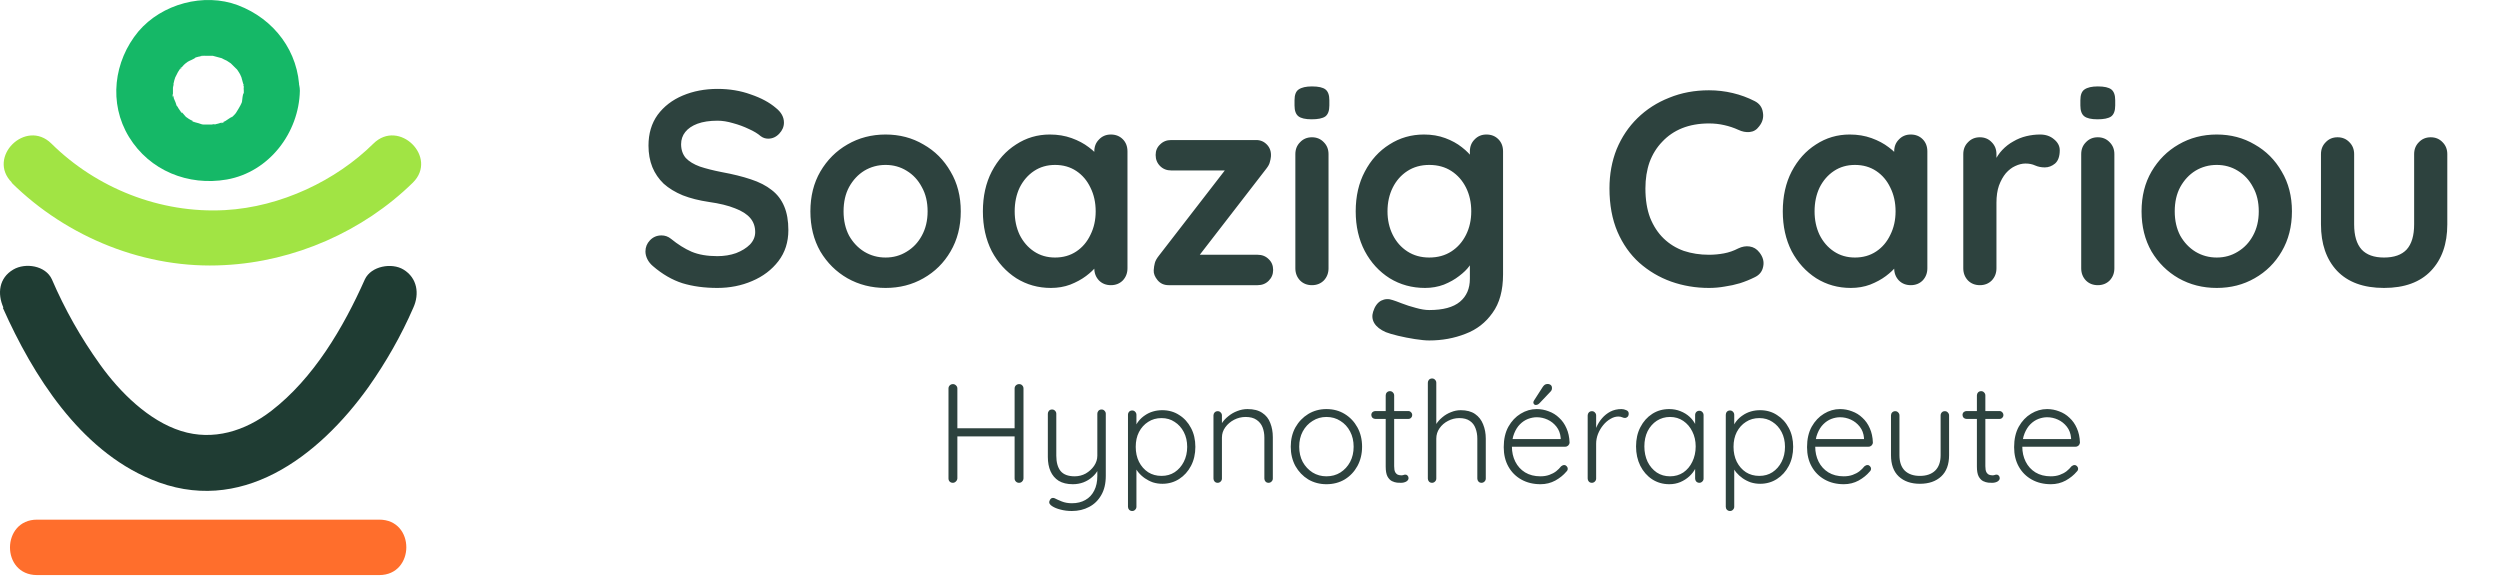
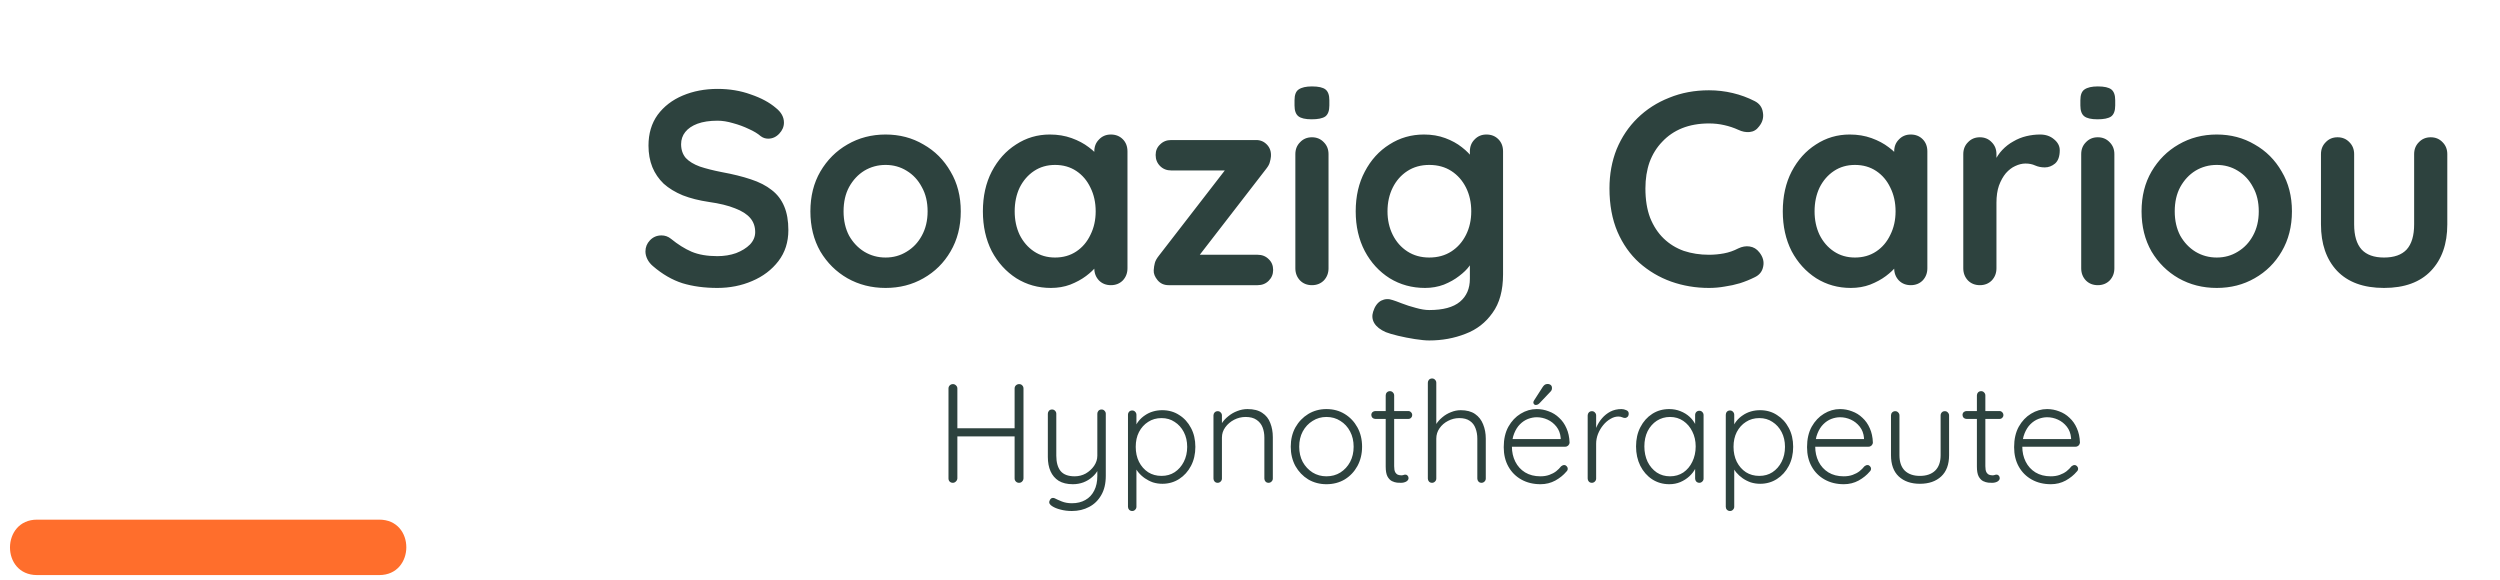
<svg xmlns="http://www.w3.org/2000/svg" width="263" height="61" viewBox="0 0 263 61" fill="none">
-   <path d="M1.21 19.212C7.061 24.997 15.364 28.355 23.62 27.889C30.98 27.516 38.198 24.344 43.435 19.212C46.124 16.553 41.972 12.448 39.283 15.107C35.367 18.979 29.564 21.778 23.667 22.104C16.826 22.478 10.127 19.772 5.409 15.107C2.72 12.448 -1.431 16.553 1.258 19.212H1.21Z" fill="#A1E444" />
  <path d="M39.897 54.666H3.9C0.125 54.666 0.078 60.498 3.9 60.498H39.897C43.671 60.498 43.718 54.666 39.897 54.666Z" fill="#FF6E2C" />
-   <path d="M25.648 9.463C25.648 9.463 25.648 9.836 25.648 10.023C25.648 10.536 25.648 9.836 25.648 9.789C25.507 9.929 25.507 10.442 25.46 10.676C25.46 10.816 25.271 11.049 25.271 11.189C25.271 11.142 25.601 10.536 25.365 10.956C25.177 11.282 25.035 11.562 24.846 11.842C24.516 12.308 25.224 11.469 24.941 11.748C24.846 11.842 24.752 11.982 24.658 12.075C24.563 12.168 24.516 12.215 24.422 12.308L24.28 12.402C24.044 12.588 24.091 12.542 24.469 12.262C24.233 12.355 23.95 12.588 23.714 12.728C23.62 12.775 23.525 12.822 23.384 12.868C24.044 12.681 22.912 13.148 23.384 12.868C23.101 12.961 22.818 13.055 22.535 13.101C22.11 13.195 22.299 12.961 22.676 13.101C22.582 13.101 22.346 13.101 22.204 13.101C21.874 13.101 21.591 13.101 21.261 13.101C20.836 13.101 22.016 13.241 21.402 13.101C21.214 13.101 21.072 13.008 20.883 12.961C20.695 12.915 20.553 12.868 20.364 12.822C20.034 12.728 20.364 12.681 20.6 12.915C20.459 12.775 20.034 12.635 19.845 12.495C19.704 12.402 19.61 12.308 19.468 12.262C19.138 12.075 19.987 12.775 19.61 12.355C19.468 12.215 19.043 11.655 18.902 11.609C19.138 11.702 19.232 12.075 19.043 11.795C18.949 11.655 18.855 11.515 18.76 11.375C18.713 11.282 18.666 11.189 18.572 11.095L18.477 10.956C18.336 10.676 18.383 10.769 18.572 11.189C18.572 10.956 18.383 10.582 18.288 10.349C18.288 10.256 18.241 10.116 18.194 10.023C18.241 10.722 18.053 9.463 18.194 10.023C18.194 9.743 18.194 9.463 18.194 9.183C18.194 8.903 18.383 8.53 18.194 9.229C18.194 9.136 18.194 8.996 18.241 8.856C18.288 8.576 18.383 8.296 18.477 8.017C18.666 7.41 18.147 8.623 18.477 8.063C18.572 7.923 18.619 7.737 18.713 7.597C18.808 7.457 18.855 7.363 18.949 7.223C19.185 6.85 19.185 7.223 18.855 7.317C18.996 7.27 19.326 6.804 19.468 6.71C19.562 6.617 19.987 6.384 19.562 6.617C19.138 6.85 19.61 6.617 19.704 6.524C19.893 6.384 20.506 6.197 20.6 6.011C20.6 6.011 19.893 6.244 20.364 6.104C20.553 6.057 20.695 6.011 20.883 5.964C20.978 5.964 21.119 5.917 21.214 5.871C21.308 5.871 21.874 5.777 21.355 5.871C20.836 5.964 21.45 5.871 21.497 5.871C21.638 5.871 21.827 5.871 21.968 5.871C22.11 5.871 22.299 5.871 22.44 5.871C23.053 5.871 21.827 5.731 22.393 5.871C22.723 5.964 23.101 6.057 23.431 6.151C23.997 6.337 22.959 5.871 23.289 6.104C23.431 6.197 23.667 6.29 23.855 6.384C23.95 6.43 24.044 6.524 24.139 6.57C24.233 6.617 24.327 6.71 24.422 6.757C24.044 6.477 23.997 6.43 24.233 6.617C24.422 6.804 24.658 7.037 24.846 7.223C25.271 7.643 24.469 6.664 24.846 7.177C24.941 7.317 25.035 7.457 25.129 7.597C25.224 7.737 25.318 7.923 25.365 8.063C25.648 8.53 25.177 7.457 25.365 8.017C25.46 8.343 25.554 8.716 25.648 9.043C25.743 9.369 25.507 9.136 25.648 8.81C25.601 8.996 25.648 9.369 25.648 9.556C25.648 11.095 26.969 12.542 28.573 12.448C30.177 12.355 31.546 11.189 31.498 9.556C31.451 5.451 28.856 1.999 25.035 0.552C21.45 -0.8 17.015 0.413 14.562 3.305C11.967 6.43 11.401 10.862 13.571 14.408C15.741 17.953 19.798 19.586 23.855 18.886C28.337 18.093 31.451 13.941 31.546 9.556C31.546 8.017 30.177 6.57 28.62 6.664C27.064 6.757 25.695 7.923 25.695 9.556L25.648 9.463Z" fill="#15B867" />
-   <path d="M0.314 32.414C3.475 39.505 8.382 47.296 15.883 50.421C25.271 54.387 33.527 48.042 38.764 40.718C40.604 38.106 42.208 35.307 43.482 32.368C44.142 30.922 43.907 29.242 42.444 28.356C41.217 27.609 39.047 27.983 38.387 29.382C36.122 34.467 33.008 39.785 28.526 43.237C25.79 45.337 22.441 46.409 19.044 45.337C15.647 44.264 12.627 41.278 10.552 38.386C8.476 35.493 6.825 32.554 5.456 29.382C4.796 27.936 2.673 27.609 1.399 28.356C-0.111 29.242 -0.299 30.875 0.361 32.368H0.314V32.414Z" fill="#143329" fill-opacity="0.95" />
  <path d="M75.462 30.291C74.105 30.291 72.883 30.126 71.798 29.796C70.712 29.448 69.675 28.846 68.686 27.993C68.434 27.78 68.24 27.538 68.104 27.266C67.969 26.995 67.901 26.724 67.901 26.452C67.901 26.006 68.056 25.618 68.366 25.289C68.696 24.94 69.103 24.765 69.588 24.765C69.956 24.765 70.285 24.882 70.576 25.114C71.313 25.715 72.04 26.171 72.757 26.481C73.494 26.791 74.396 26.947 75.462 26.947C76.179 26.947 76.838 26.84 77.439 26.627C78.04 26.394 78.525 26.093 78.894 25.725C79.262 25.337 79.446 24.901 79.446 24.416C79.446 23.835 79.272 23.34 78.923 22.933C78.574 22.526 78.04 22.187 77.323 21.915C76.606 21.625 75.695 21.402 74.59 21.247C73.543 21.091 72.622 20.859 71.827 20.549C71.032 20.219 70.363 19.812 69.82 19.327C69.297 18.823 68.899 18.241 68.628 17.582C68.356 16.904 68.221 16.148 68.221 15.314C68.221 14.054 68.541 12.978 69.18 12.086C69.84 11.194 70.722 10.515 71.827 10.05C72.932 9.585 74.153 9.352 75.491 9.352C76.751 9.352 77.915 9.546 78.981 9.934C80.067 10.302 80.949 10.777 81.627 11.359C82.189 11.805 82.471 12.319 82.471 12.9C82.471 13.327 82.306 13.714 81.976 14.063C81.647 14.412 81.259 14.587 80.813 14.587C80.522 14.587 80.26 14.5 80.028 14.325C79.718 14.054 79.301 13.802 78.777 13.569C78.254 13.317 77.701 13.114 77.12 12.958C76.538 12.784 75.995 12.697 75.491 12.697C74.657 12.697 73.95 12.803 73.368 13.017C72.806 13.23 72.379 13.521 72.088 13.889C71.798 14.257 71.652 14.684 71.652 15.168C71.652 15.75 71.817 16.235 72.147 16.623C72.496 16.991 72.99 17.291 73.63 17.524C74.27 17.737 75.035 17.931 75.927 18.106C77.091 18.319 78.108 18.571 78.981 18.862C79.873 19.153 80.609 19.531 81.191 19.996C81.773 20.442 82.209 21.014 82.5 21.712C82.79 22.39 82.936 23.224 82.936 24.213C82.936 25.473 82.587 26.559 81.889 27.47C81.191 28.381 80.27 29.079 79.126 29.564C78.002 30.049 76.78 30.291 75.462 30.291ZM101.073 22.235C101.073 23.825 100.715 25.231 99.997 26.452C99.299 27.654 98.349 28.594 97.147 29.273C95.965 29.951 94.637 30.291 93.163 30.291C91.69 30.291 90.352 29.951 89.15 29.273C87.967 28.594 87.017 27.654 86.3 26.452C85.602 25.231 85.253 23.825 85.253 22.235C85.253 20.645 85.602 19.25 86.3 18.048C87.017 16.826 87.967 15.876 89.15 15.198C90.352 14.5 91.69 14.151 93.163 14.151C94.637 14.151 95.965 14.5 97.147 15.198C98.349 15.876 99.299 16.826 99.997 18.048C100.715 19.25 101.073 20.645 101.073 22.235ZM97.584 22.235C97.584 21.247 97.38 20.393 96.973 19.676C96.585 18.939 96.052 18.367 95.373 17.96C94.714 17.553 93.977 17.35 93.163 17.35C92.349 17.35 91.603 17.553 90.924 17.96C90.265 18.367 89.732 18.939 89.324 19.676C88.937 20.393 88.743 21.247 88.743 22.235C88.743 23.205 88.937 24.058 89.324 24.794C89.732 25.512 90.265 26.074 90.924 26.481C91.603 26.888 92.349 27.092 93.163 27.092C93.977 27.092 94.714 26.888 95.373 26.481C96.052 26.074 96.585 25.512 96.973 24.794C97.38 24.058 97.584 23.205 97.584 22.235ZM116.865 14.151C117.369 14.151 117.786 14.316 118.116 14.645C118.445 14.975 118.61 15.401 118.61 15.925V28.226C118.61 28.73 118.445 29.157 118.116 29.506C117.786 29.835 117.369 30 116.865 30C116.361 30 115.944 29.835 115.615 29.506C115.285 29.157 115.12 28.73 115.12 28.226V26.801L115.76 27.063C115.76 27.315 115.624 27.625 115.353 27.993C115.081 28.342 114.713 28.691 114.248 29.04C113.782 29.389 113.23 29.69 112.59 29.942C111.97 30.174 111.291 30.291 110.554 30.291C109.217 30.291 108.005 29.951 106.919 29.273C105.834 28.575 104.971 27.625 104.331 26.423C103.711 25.202 103.4 23.806 103.4 22.235C103.4 20.645 103.711 19.25 104.331 18.048C104.971 16.826 105.824 15.876 106.89 15.198C107.957 14.5 109.139 14.151 110.438 14.151C111.272 14.151 112.038 14.277 112.736 14.529C113.433 14.781 114.035 15.101 114.539 15.488C115.062 15.876 115.459 16.274 115.731 16.681C116.022 17.069 116.167 17.398 116.167 17.669L115.12 18.048V15.925C115.12 15.421 115.285 15.004 115.615 14.674C115.944 14.325 116.361 14.151 116.865 14.151ZM110.991 27.092C111.844 27.092 112.59 26.879 113.23 26.452C113.87 26.026 114.364 25.444 114.713 24.707C115.081 23.971 115.266 23.146 115.266 22.235C115.266 21.305 115.081 20.471 114.713 19.734C114.364 18.998 113.87 18.416 113.23 17.989C112.59 17.563 111.844 17.35 110.991 17.35C110.157 17.35 109.42 17.563 108.78 17.989C108.141 18.416 107.637 18.998 107.268 19.734C106.919 20.471 106.745 21.305 106.745 22.235C106.745 23.146 106.919 23.971 107.268 24.707C107.637 25.444 108.141 26.026 108.78 26.452C109.42 26.879 110.157 27.092 110.991 27.092ZM132.305 26.801C132.771 26.801 133.158 26.956 133.468 27.266C133.779 27.557 133.934 27.935 133.934 28.401C133.934 28.846 133.779 29.224 133.468 29.535C133.158 29.845 132.771 30 132.305 30H122.941C122.456 30 122.069 29.826 121.778 29.477C121.487 29.128 121.351 28.779 121.371 28.43C121.39 28.139 121.429 27.887 121.487 27.674C121.545 27.441 121.691 27.179 121.923 26.888L129.164 17.524L129.106 17.931H123.203C122.737 17.931 122.35 17.776 122.04 17.466C121.729 17.156 121.574 16.768 121.574 16.303C121.574 15.857 121.729 15.488 122.04 15.198C122.35 14.887 122.737 14.732 123.203 14.732H132.16C132.606 14.732 132.984 14.897 133.294 15.227C133.604 15.556 133.74 15.973 133.701 16.477C133.682 16.671 133.643 16.865 133.585 17.059C133.546 17.253 133.42 17.485 133.207 17.757L126.082 26.976V26.801H132.305ZM139.761 28.226C139.761 28.73 139.596 29.157 139.267 29.506C138.937 29.835 138.52 30 138.016 30C137.512 30 137.095 29.835 136.766 29.506C136.436 29.157 136.271 28.73 136.271 28.226V16.215C136.271 15.711 136.436 15.295 136.766 14.965C137.095 14.616 137.512 14.441 138.016 14.441C138.52 14.441 138.937 14.616 139.267 14.965C139.596 15.295 139.761 15.711 139.761 16.215V28.226ZM137.987 12.551C137.328 12.551 136.862 12.445 136.591 12.231C136.32 12.018 136.184 11.64 136.184 11.097V10.545C136.184 9.982 136.329 9.604 136.62 9.41C136.93 9.197 137.396 9.091 138.016 9.091C138.695 9.091 139.17 9.197 139.441 9.41C139.712 9.624 139.848 10.002 139.848 10.545V11.097C139.848 11.659 139.703 12.047 139.412 12.26C139.121 12.454 138.646 12.551 137.987 12.551ZM149.803 14.151C150.618 14.151 151.364 14.277 152.043 14.529C152.721 14.781 153.303 15.101 153.788 15.488C154.292 15.876 154.679 16.274 154.951 16.681C155.242 17.069 155.387 17.398 155.387 17.669L154.631 18.048V15.925C154.631 15.421 154.796 15.004 155.125 14.674C155.455 14.325 155.872 14.151 156.376 14.151C156.88 14.151 157.297 14.316 157.626 14.645C157.956 14.975 158.121 15.401 158.121 15.925V28.866C158.121 30.552 157.752 31.9 157.016 32.908C156.298 33.936 155.348 34.672 154.166 35.118C152.983 35.584 151.713 35.816 150.356 35.816C149.968 35.816 149.464 35.768 148.844 35.671C148.223 35.574 147.632 35.458 147.07 35.322C146.508 35.186 146.081 35.06 145.79 34.944C145.209 34.692 144.802 34.372 144.569 33.984C144.356 33.616 144.317 33.218 144.453 32.792C144.627 32.23 144.908 31.842 145.296 31.629C145.684 31.435 146.091 31.415 146.517 31.57C146.711 31.629 147.031 31.745 147.477 31.919C147.923 32.094 148.408 32.249 148.931 32.385C149.474 32.54 149.949 32.617 150.356 32.617C151.81 32.617 152.886 32.327 153.584 31.745C154.282 31.163 154.631 30.359 154.631 29.331V26.801L154.98 27.063C154.98 27.315 154.844 27.625 154.573 27.993C154.321 28.342 153.962 28.691 153.497 29.04C153.051 29.389 152.518 29.69 151.897 29.942C151.277 30.174 150.618 30.291 149.92 30.291C148.543 30.291 147.303 29.951 146.197 29.273C145.092 28.575 144.22 27.625 143.58 26.423C142.94 25.202 142.62 23.806 142.62 22.235C142.62 20.645 142.94 19.25 143.58 18.048C144.22 16.826 145.083 15.876 146.168 15.198C147.254 14.5 148.466 14.151 149.803 14.151ZM150.356 17.35C149.484 17.35 148.718 17.563 148.059 17.989C147.399 18.416 146.886 18.998 146.517 19.734C146.149 20.471 145.965 21.305 145.965 22.235C145.965 23.146 146.149 23.971 146.517 24.707C146.886 25.444 147.399 26.026 148.059 26.452C148.718 26.879 149.484 27.092 150.356 27.092C151.248 27.092 152.023 26.879 152.683 26.452C153.342 26.026 153.855 25.444 154.224 24.707C154.592 23.971 154.776 23.146 154.776 22.235C154.776 21.305 154.592 20.471 154.224 19.734C153.855 18.998 153.342 18.416 152.683 17.989C152.023 17.563 151.248 17.35 150.356 17.35ZM184.584 10.632C185.088 10.884 185.379 11.281 185.456 11.824C185.553 12.367 185.417 12.861 185.049 13.307C184.797 13.656 184.467 13.85 184.06 13.889C183.673 13.928 183.275 13.85 182.868 13.656C182.403 13.443 181.908 13.278 181.385 13.162C180.881 13.046 180.348 12.987 179.785 12.987C178.738 12.987 177.798 13.152 176.965 13.482C176.15 13.811 175.452 14.286 174.871 14.907C174.289 15.508 173.843 16.225 173.533 17.059C173.242 17.892 173.097 18.813 173.097 19.822C173.097 21.004 173.261 22.032 173.591 22.904C173.94 23.777 174.415 24.504 175.016 25.085C175.617 25.667 176.325 26.103 177.139 26.394C177.953 26.665 178.835 26.801 179.785 26.801C180.309 26.801 180.832 26.753 181.356 26.656C181.879 26.559 182.383 26.384 182.868 26.132C183.275 25.938 183.673 25.87 184.06 25.929C184.467 25.987 184.807 26.19 185.078 26.539C185.466 27.024 185.602 27.528 185.485 28.052C185.388 28.556 185.098 28.924 184.613 29.157C184.109 29.409 183.585 29.622 183.042 29.796C182.519 29.951 181.986 30.068 181.443 30.145C180.9 30.242 180.348 30.291 179.785 30.291C178.389 30.291 177.061 30.068 175.801 29.622C174.56 29.176 173.446 28.517 172.457 27.644C171.488 26.772 170.722 25.686 170.159 24.387C169.597 23.069 169.316 21.547 169.316 19.822C169.316 18.329 169.568 16.952 170.072 15.692C170.596 14.432 171.323 13.346 172.253 12.435C173.203 11.504 174.318 10.787 175.598 10.283C176.877 9.759 178.273 9.498 179.785 9.498C180.638 9.498 181.472 9.595 182.286 9.789C183.101 9.982 183.866 10.264 184.584 10.632ZM201.013 14.151C201.517 14.151 201.934 14.316 202.264 14.645C202.593 14.975 202.758 15.401 202.758 15.925V28.226C202.758 28.73 202.593 29.157 202.264 29.506C201.934 29.835 201.517 30 201.013 30C200.509 30 200.092 29.835 199.763 29.506C199.433 29.157 199.268 28.73 199.268 28.226V26.801L199.908 27.063C199.908 27.315 199.773 27.625 199.501 27.993C199.23 28.342 198.861 28.691 198.396 29.04C197.931 29.389 197.378 29.69 196.738 29.942C196.118 30.174 195.439 30.291 194.703 30.291C193.365 30.291 192.153 29.951 191.068 29.273C189.982 28.575 189.119 27.625 188.479 26.423C187.859 25.202 187.549 23.806 187.549 22.235C187.549 20.645 187.859 19.25 188.479 18.048C189.119 16.826 189.972 15.876 191.038 15.198C192.105 14.5 193.287 14.151 194.586 14.151C195.42 14.151 196.186 14.277 196.884 14.529C197.582 14.781 198.183 15.101 198.687 15.488C199.21 15.876 199.608 16.274 199.879 16.681C200.17 17.069 200.315 17.398 200.315 17.669L199.268 18.048V15.925C199.268 15.421 199.433 15.004 199.763 14.674C200.092 14.325 200.509 14.151 201.013 14.151ZM195.139 27.092C195.992 27.092 196.738 26.879 197.378 26.452C198.018 26.026 198.512 25.444 198.861 24.707C199.23 23.971 199.414 23.146 199.414 22.235C199.414 21.305 199.23 20.471 198.861 19.734C198.512 18.998 198.018 18.416 197.378 17.989C196.738 17.563 195.992 17.35 195.139 17.35C194.305 17.35 193.569 17.563 192.929 17.989C192.289 18.416 191.785 18.998 191.417 19.734C191.068 20.471 190.893 21.305 190.893 22.235C190.893 23.146 191.068 23.971 191.417 24.707C191.785 25.444 192.289 26.026 192.929 26.452C193.569 26.879 194.305 27.092 195.139 27.092ZM208.282 30C207.778 30 207.361 29.835 207.031 29.506C206.702 29.157 206.537 28.73 206.537 28.226V16.215C206.537 15.711 206.702 15.295 207.031 14.965C207.361 14.616 207.778 14.441 208.282 14.441C208.786 14.441 209.203 14.616 209.532 14.965C209.862 15.295 210.027 15.711 210.027 16.215V18.949L209.823 17.001C210.036 16.535 210.308 16.128 210.637 15.779C210.986 15.411 211.374 15.11 211.8 14.878C212.227 14.626 212.683 14.441 213.167 14.325C213.652 14.209 214.137 14.151 214.621 14.151C215.203 14.151 215.688 14.316 216.075 14.645C216.483 14.975 216.686 15.362 216.686 15.808C216.686 16.448 216.521 16.913 216.192 17.204C215.862 17.476 215.503 17.611 215.116 17.611C214.747 17.611 214.408 17.544 214.098 17.408C213.807 17.272 213.468 17.204 213.08 17.204C212.731 17.204 212.372 17.291 212.004 17.466C211.655 17.621 211.325 17.873 211.015 18.222C210.724 18.571 210.482 19.007 210.288 19.531C210.114 20.035 210.027 20.636 210.027 21.334V28.226C210.027 28.73 209.862 29.157 209.532 29.506C209.203 29.835 208.786 30 208.282 30ZM222.432 28.226C222.432 28.73 222.268 29.157 221.938 29.506C221.608 29.835 221.192 30 220.688 30C220.183 30 219.767 29.835 219.437 29.506C219.107 29.157 218.943 28.73 218.943 28.226V16.215C218.943 15.711 219.107 15.295 219.437 14.965C219.767 14.616 220.183 14.441 220.688 14.441C221.192 14.441 221.608 14.616 221.938 14.965C222.268 15.295 222.432 15.711 222.432 16.215V28.226ZM220.658 12.551C219.999 12.551 219.534 12.445 219.263 12.231C218.991 12.018 218.855 11.64 218.855 11.097V10.545C218.855 9.982 219.001 9.604 219.292 9.41C219.602 9.197 220.067 9.091 220.688 9.091C221.366 9.091 221.841 9.197 222.113 9.41C222.384 9.624 222.52 10.002 222.52 10.545V11.097C222.52 11.659 222.374 12.047 222.083 12.26C221.793 12.454 221.318 12.551 220.658 12.551ZM241.112 22.235C241.112 23.825 240.753 25.231 240.036 26.452C239.338 27.654 238.388 28.594 237.186 29.273C236.004 29.951 234.675 30.291 233.202 30.291C231.729 30.291 230.391 29.951 229.189 29.273C228.006 28.594 227.056 27.654 226.339 26.452C225.641 25.231 225.292 23.825 225.292 22.235C225.292 20.645 225.641 19.25 226.339 18.048C227.056 16.826 228.006 15.876 229.189 15.198C230.391 14.5 231.729 14.151 233.202 14.151C234.675 14.151 236.004 14.5 237.186 15.198C238.388 15.876 239.338 16.826 240.036 18.048C240.753 19.25 241.112 20.645 241.112 22.235ZM237.622 22.235C237.622 21.247 237.419 20.393 237.012 19.676C236.624 18.939 236.091 18.367 235.412 17.96C234.753 17.553 234.016 17.35 233.202 17.35C232.388 17.35 231.641 17.553 230.963 17.96C230.304 18.367 229.77 18.939 229.363 19.676C228.976 20.393 228.782 21.247 228.782 22.235C228.782 23.205 228.976 24.058 229.363 24.794C229.77 25.512 230.304 26.074 230.963 26.481C231.641 26.888 232.388 27.092 233.202 27.092C234.016 27.092 234.753 26.888 235.412 26.481C236.091 26.074 236.624 25.512 237.012 24.794C237.419 24.058 237.622 23.205 237.622 22.235ZM255.712 14.441C256.216 14.441 256.633 14.616 256.962 14.965C257.292 15.295 257.456 15.711 257.456 16.215V23.602C257.456 25.657 256.885 27.286 255.741 28.488C254.597 29.69 252.949 30.291 250.797 30.291C248.645 30.291 246.997 29.69 245.853 28.488C244.729 27.286 244.166 25.657 244.166 23.602V16.215C244.166 15.711 244.331 15.295 244.661 14.965C244.99 14.616 245.407 14.441 245.911 14.441C246.415 14.441 246.832 14.616 247.162 14.965C247.491 15.295 247.656 15.711 247.656 16.215V23.602C247.656 24.785 247.918 25.667 248.441 26.248C248.965 26.811 249.75 27.092 250.797 27.092C251.863 27.092 252.658 26.811 253.182 26.248C253.705 25.667 253.967 24.785 253.967 23.602V16.215C253.967 15.711 254.132 15.295 254.461 14.965C254.791 14.616 255.208 14.441 255.712 14.441Z" fill="#2D423E" />
  <path d="M100.256 40.408C100.374 40.408 100.478 40.453 100.567 40.542C100.666 40.631 100.715 40.74 100.715 40.868V50.331C100.706 50.459 100.651 50.568 100.552 50.657C100.463 50.746 100.359 50.791 100.241 50.791C100.102 50.791 99.989 50.746 99.9 50.657C99.821 50.568 99.781 50.459 99.781 50.331V40.868C99.781 40.74 99.826 40.631 99.915 40.542C100.004 40.453 100.117 40.408 100.256 40.408ZM107.212 40.408C107.35 40.408 107.459 40.453 107.538 40.542C107.627 40.631 107.671 40.74 107.671 40.868V50.331C107.662 50.459 107.612 50.568 107.523 50.657C107.444 50.746 107.335 50.791 107.197 50.791C107.068 50.791 106.959 50.746 106.871 50.657C106.782 50.568 106.737 50.459 106.737 50.331V40.868C106.737 40.74 106.782 40.631 106.871 40.542C106.969 40.453 107.083 40.408 107.212 40.408ZM100.182 45.051H107.226L107.212 45.911H100.122L100.182 45.051ZM115.884 43.078C116.013 43.078 116.116 43.123 116.195 43.212C116.284 43.301 116.329 43.404 116.329 43.523V50.064C116.329 50.865 116.171 51.537 115.854 52.081C115.538 52.635 115.113 53.05 114.579 53.327C114.045 53.613 113.437 53.757 112.755 53.757C112.329 53.757 111.934 53.707 111.568 53.608C111.212 53.52 110.92 53.401 110.693 53.252C110.574 53.183 110.485 53.099 110.426 53C110.367 52.901 110.362 52.798 110.411 52.689C110.461 52.55 110.535 52.457 110.634 52.407C110.742 52.368 110.851 52.373 110.96 52.422C111.128 52.511 111.37 52.62 111.687 52.748C112.003 52.877 112.364 52.941 112.769 52.941C113.313 52.941 113.783 52.827 114.178 52.6C114.584 52.373 114.895 52.041 115.113 51.606C115.33 51.181 115.439 50.672 115.439 50.079V49.011L115.543 49.367C115.395 49.673 115.182 49.945 114.905 50.182C114.638 50.42 114.327 50.608 113.971 50.746C113.625 50.875 113.254 50.939 112.858 50.939C112.265 50.939 111.771 50.82 111.375 50.583C110.99 50.336 110.703 49.999 110.515 49.574C110.327 49.149 110.233 48.65 110.233 48.076V43.523C110.233 43.404 110.273 43.301 110.352 43.212C110.431 43.123 110.54 43.078 110.678 43.078C110.807 43.078 110.91 43.123 110.99 43.212C111.079 43.301 111.123 43.404 111.123 43.523V47.943C111.123 48.635 111.271 49.169 111.568 49.545C111.875 49.92 112.369 50.108 113.051 50.108C113.476 50.108 113.867 50.009 114.223 49.812C114.579 49.604 114.87 49.337 115.098 49.011C115.325 48.675 115.439 48.319 115.439 47.943V43.523C115.439 43.404 115.479 43.301 115.558 43.212C115.647 43.123 115.755 43.078 115.884 43.078ZM122.267 43.152C122.939 43.152 123.532 43.32 124.047 43.657C124.571 43.983 124.986 44.438 125.292 45.021C125.599 45.595 125.752 46.257 125.752 47.008C125.752 47.76 125.599 48.427 125.292 49.011C124.986 49.594 124.571 50.054 124.047 50.39C123.523 50.726 122.934 50.894 122.282 50.894C121.936 50.894 121.604 50.845 121.288 50.746C120.981 50.637 120.7 50.494 120.443 50.316C120.185 50.138 119.958 49.93 119.76 49.693C119.563 49.446 119.404 49.179 119.286 48.892L119.553 48.699V53.312C119.553 53.431 119.508 53.534 119.419 53.623C119.34 53.712 119.236 53.757 119.108 53.757C118.979 53.757 118.87 53.712 118.781 53.623C118.702 53.534 118.663 53.431 118.663 53.312V43.642C118.663 43.513 118.702 43.404 118.781 43.316C118.861 43.227 118.969 43.182 119.108 43.182C119.236 43.182 119.34 43.227 119.419 43.316C119.508 43.404 119.553 43.513 119.553 43.642V45.244L119.345 45.125C119.444 44.818 119.587 44.547 119.775 44.309C119.973 44.062 120.2 43.854 120.457 43.686C120.714 43.508 120.996 43.375 121.303 43.286C121.609 43.197 121.931 43.152 122.267 43.152ZM122.193 43.983C121.659 43.983 121.189 44.116 120.784 44.383C120.378 44.64 120.057 44.996 119.82 45.451C119.592 45.896 119.479 46.415 119.479 47.008C119.479 47.592 119.592 48.116 119.82 48.581C120.057 49.045 120.378 49.411 120.784 49.678C121.189 49.935 121.659 50.064 122.193 50.064C122.717 50.064 123.176 49.935 123.572 49.678C123.977 49.411 124.299 49.045 124.536 48.581C124.773 48.116 124.892 47.592 124.892 47.008C124.892 46.425 124.773 45.906 124.536 45.451C124.299 44.996 123.977 44.64 123.572 44.383C123.176 44.116 122.717 43.983 122.193 43.983ZM131.232 43.034C131.884 43.034 132.403 43.167 132.789 43.434C133.184 43.691 133.466 44.047 133.634 44.502C133.812 44.947 133.901 45.441 133.901 45.985V50.346C133.901 50.464 133.857 50.568 133.768 50.657C133.679 50.746 133.575 50.791 133.456 50.791C133.318 50.791 133.209 50.746 133.13 50.657C133.051 50.568 133.011 50.464 133.011 50.346V46.03C133.011 45.634 132.947 45.273 132.819 44.947C132.69 44.621 132.477 44.359 132.181 44.161C131.894 43.963 131.513 43.864 131.039 43.864C130.614 43.864 130.208 43.963 129.823 44.161C129.447 44.359 129.14 44.621 128.903 44.947C128.666 45.273 128.547 45.634 128.547 46.03V50.346C128.547 50.464 128.503 50.568 128.414 50.657C128.325 50.746 128.221 50.791 128.102 50.791C127.964 50.791 127.855 50.746 127.776 50.657C127.697 50.568 127.657 50.464 127.657 50.346V43.701C127.657 43.582 127.697 43.479 127.776 43.39C127.865 43.301 127.974 43.256 128.102 43.256C128.231 43.256 128.335 43.301 128.414 43.39C128.503 43.479 128.547 43.582 128.547 43.701V44.947L128.206 45.481C128.226 45.164 128.325 44.863 128.503 44.576C128.691 44.279 128.928 44.017 129.215 43.79C129.501 43.553 129.818 43.37 130.164 43.241C130.52 43.103 130.876 43.034 131.232 43.034ZM143.291 46.994C143.291 47.745 143.128 48.422 142.802 49.026C142.476 49.619 142.031 50.089 141.467 50.435C140.904 50.771 140.261 50.939 139.539 50.939C138.837 50.939 138.199 50.771 137.626 50.435C137.062 50.089 136.612 49.619 136.276 49.026C135.95 48.422 135.787 47.745 135.787 46.994C135.787 46.232 135.95 45.555 136.276 44.962C136.612 44.368 137.062 43.899 137.626 43.553C138.199 43.207 138.837 43.034 139.539 43.034C140.261 43.034 140.904 43.207 141.467 43.553C142.031 43.899 142.476 44.368 142.802 44.962C143.128 45.555 143.291 46.232 143.291 46.994ZM142.402 46.994C142.402 46.391 142.278 45.857 142.031 45.392C141.784 44.917 141.442 44.547 141.007 44.279C140.582 44.003 140.093 43.864 139.539 43.864C139.005 43.864 138.521 44.003 138.086 44.279C137.651 44.547 137.304 44.917 137.047 45.392C136.8 45.857 136.677 46.391 136.677 46.994C136.677 47.597 136.8 48.131 137.047 48.596C137.304 49.06 137.651 49.431 138.086 49.708C138.521 49.975 139.005 50.108 139.539 50.108C140.093 50.108 140.582 49.975 141.007 49.708C141.442 49.431 141.784 49.06 142.031 48.596C142.278 48.131 142.402 47.597 142.402 46.994ZM144.693 43.241H148.149C148.268 43.241 148.367 43.286 148.446 43.375C148.525 43.454 148.564 43.553 148.564 43.671C148.564 43.78 148.525 43.874 148.446 43.953C148.367 44.032 148.268 44.072 148.149 44.072H144.693C144.575 44.072 144.471 44.032 144.382 43.953C144.303 43.864 144.263 43.765 144.263 43.657C144.263 43.538 144.303 43.439 144.382 43.36C144.471 43.281 144.575 43.241 144.693 43.241ZM146.221 41.15C146.349 41.15 146.453 41.195 146.532 41.284C146.621 41.373 146.666 41.476 146.666 41.595V49.04C146.666 49.317 146.7 49.525 146.77 49.663C146.849 49.802 146.948 49.896 147.066 49.945C147.185 49.985 147.304 50.005 147.422 50.005C147.501 50.005 147.571 49.995 147.63 49.975C147.699 49.945 147.773 49.93 147.852 49.93C147.941 49.93 148.016 49.965 148.075 50.034C148.144 50.103 148.179 50.192 148.179 50.301C148.179 50.44 148.1 50.558 147.941 50.657C147.783 50.746 147.595 50.791 147.378 50.791C147.289 50.791 147.155 50.786 146.977 50.776C146.799 50.756 146.616 50.702 146.429 50.612C146.241 50.514 146.082 50.346 145.954 50.108C145.835 49.871 145.776 49.53 145.776 49.085V41.595C145.776 41.476 145.816 41.373 145.895 41.284C145.984 41.195 146.092 41.15 146.221 41.15ZM153.664 43.152C154.287 43.152 154.792 43.286 155.177 43.553C155.563 43.82 155.845 44.181 156.023 44.636C156.21 45.09 156.304 45.595 156.304 46.148V50.346C156.304 50.464 156.26 50.568 156.171 50.657C156.082 50.746 155.978 50.791 155.859 50.791C155.721 50.791 155.612 50.746 155.533 50.657C155.454 50.568 155.414 50.464 155.414 50.346V46.148C155.414 45.743 155.35 45.377 155.222 45.051C155.103 44.724 154.905 44.467 154.628 44.279C154.352 44.082 153.981 43.983 153.516 43.983C153.101 43.983 152.705 44.082 152.329 44.279C151.964 44.467 151.667 44.724 151.44 45.051C151.212 45.377 151.098 45.743 151.098 46.148V50.346C151.098 50.464 151.054 50.568 150.965 50.657C150.876 50.746 150.772 50.791 150.654 50.791C150.515 50.791 150.406 50.746 150.327 50.657C150.248 50.568 150.209 50.464 150.209 50.346V40.26C150.209 40.142 150.248 40.038 150.327 39.949C150.416 39.86 150.525 39.815 150.654 39.815C150.782 39.815 150.886 39.86 150.965 39.949C151.054 40.038 151.098 40.142 151.098 40.26V45.066L150.757 45.585C150.777 45.278 150.871 44.981 151.039 44.695C151.217 44.398 151.445 44.136 151.721 43.909C151.998 43.671 152.305 43.489 152.641 43.36C152.977 43.221 153.318 43.152 153.664 43.152ZM162.064 50.939C161.303 50.939 160.631 50.776 160.047 50.449C159.464 50.123 159.009 49.668 158.683 49.085C158.356 48.502 158.193 47.819 158.193 47.038C158.193 46.198 158.356 45.481 158.683 44.888C159.019 44.294 159.449 43.84 159.973 43.523C160.507 43.197 161.071 43.034 161.664 43.034C162.099 43.034 162.519 43.113 162.924 43.271C163.34 43.419 163.706 43.647 164.022 43.953C164.348 44.25 164.605 44.616 164.793 45.051C164.991 45.486 165.1 45.99 165.12 46.564C165.11 46.682 165.06 46.786 164.971 46.875C164.882 46.954 164.778 46.994 164.66 46.994H158.712L158.534 46.193H164.378L164.185 46.371V46.074C164.146 45.609 163.997 45.214 163.74 44.888C163.483 44.561 163.172 44.314 162.806 44.146C162.44 43.978 162.059 43.894 161.664 43.894C161.367 43.894 161.061 43.953 160.744 44.072C160.438 44.191 160.156 44.378 159.899 44.636C159.652 44.883 159.449 45.204 159.291 45.599C159.133 45.985 159.053 46.445 159.053 46.979C159.053 47.562 159.172 48.091 159.409 48.566C159.647 49.04 159.988 49.416 160.433 49.693C160.888 49.97 161.426 50.108 162.049 50.108C162.395 50.108 162.707 50.059 162.984 49.96C163.261 49.861 163.503 49.733 163.711 49.574C163.918 49.406 164.091 49.233 164.23 49.055C164.338 48.966 164.447 48.922 164.556 48.922C164.655 48.922 164.739 48.961 164.808 49.04C164.887 49.12 164.927 49.209 164.927 49.307C164.927 49.426 164.877 49.53 164.778 49.619C164.482 49.975 164.096 50.286 163.622 50.553C163.147 50.81 162.628 50.939 162.064 50.939ZM161.545 42.604C161.496 42.604 161.441 42.579 161.382 42.529C161.333 42.47 161.308 42.406 161.308 42.337C161.308 42.277 161.333 42.208 161.382 42.129L162.287 40.72C162.336 40.641 162.4 40.567 162.48 40.498C162.569 40.428 162.672 40.394 162.791 40.394C162.939 40.394 163.058 40.433 163.147 40.512C163.236 40.591 163.275 40.705 163.266 40.853C163.266 40.923 163.251 40.987 163.221 41.046C163.201 41.096 163.167 41.145 163.117 41.195L162.005 42.366C161.946 42.435 161.876 42.495 161.797 42.544C161.718 42.584 161.634 42.604 161.545 42.604ZM167.469 50.791C167.331 50.791 167.222 50.746 167.143 50.657C167.064 50.568 167.024 50.464 167.024 50.346V43.701C167.024 43.582 167.064 43.479 167.143 43.39C167.232 43.301 167.341 43.256 167.469 43.256C167.598 43.256 167.702 43.301 167.781 43.39C167.87 43.479 167.914 43.582 167.914 43.701V45.926L167.692 45.97C167.721 45.624 167.805 45.283 167.944 44.947C168.092 44.601 168.29 44.285 168.537 43.998C168.784 43.711 169.076 43.479 169.412 43.301C169.758 43.123 170.144 43.034 170.569 43.034C170.747 43.034 170.92 43.073 171.088 43.152C171.256 43.221 171.34 43.34 171.34 43.508C171.34 43.657 171.301 43.77 171.222 43.849C171.143 43.928 171.049 43.968 170.94 43.968C170.851 43.968 170.752 43.943 170.643 43.894C170.544 43.844 170.411 43.82 170.243 43.82C169.966 43.82 169.689 43.904 169.412 44.072C169.135 44.23 168.883 44.448 168.656 44.724C168.428 45.001 168.245 45.313 168.107 45.659C167.978 45.995 167.914 46.336 167.914 46.682V50.346C167.914 50.464 167.87 50.568 167.781 50.657C167.692 50.746 167.588 50.791 167.469 50.791ZM178.772 43.212C178.9 43.212 179.004 43.256 179.083 43.345C179.172 43.434 179.216 43.543 179.216 43.671V50.346C179.216 50.464 179.172 50.568 179.083 50.657C178.994 50.746 178.89 50.791 178.772 50.791C178.643 50.791 178.534 50.746 178.445 50.657C178.366 50.568 178.327 50.464 178.327 50.346V48.581L178.579 48.462C178.579 48.739 178.5 49.021 178.341 49.307C178.193 49.594 177.985 49.861 177.718 50.108C177.452 50.355 177.135 50.558 176.769 50.716C176.413 50.865 176.028 50.939 175.612 50.939C174.94 50.939 174.337 50.766 173.803 50.42C173.279 50.074 172.864 49.599 172.557 48.996C172.261 48.393 172.112 47.715 172.112 46.964C172.112 46.193 172.265 45.516 172.572 44.932C172.879 44.339 173.294 43.874 173.818 43.538C174.342 43.202 174.935 43.034 175.598 43.034C176.023 43.034 176.418 43.108 176.784 43.256C177.16 43.404 177.486 43.607 177.763 43.864C178.04 44.121 178.252 44.418 178.401 44.754C178.559 45.08 178.638 45.422 178.638 45.778L178.327 45.555V43.671C178.327 43.543 178.366 43.434 178.445 43.345C178.534 43.256 178.643 43.212 178.772 43.212ZM175.687 50.108C176.211 50.108 176.675 49.975 177.081 49.708C177.486 49.431 177.803 49.055 178.03 48.581C178.267 48.096 178.386 47.557 178.386 46.964C178.386 46.381 178.267 45.857 178.03 45.392C177.803 44.927 177.486 44.556 177.081 44.279C176.675 44.003 176.211 43.864 175.687 43.864C175.172 43.864 174.708 43.998 174.292 44.265C173.887 44.532 173.566 44.898 173.328 45.362C173.101 45.827 172.987 46.361 172.987 46.964C172.987 47.557 173.101 48.096 173.328 48.581C173.566 49.055 173.887 49.431 174.292 49.708C174.698 49.975 175.163 50.108 175.687 50.108ZM185.156 43.152C185.828 43.152 186.421 43.32 186.935 43.657C187.459 43.983 187.875 44.438 188.181 45.021C188.488 45.595 188.641 46.257 188.641 47.008C188.641 47.76 188.488 48.427 188.181 49.011C187.875 49.594 187.459 50.054 186.935 50.39C186.411 50.726 185.823 50.894 185.17 50.894C184.824 50.894 184.493 50.845 184.177 50.746C183.87 50.637 183.588 50.494 183.331 50.316C183.074 50.138 182.847 49.93 182.649 49.693C182.451 49.446 182.293 49.179 182.175 48.892L182.442 48.699V53.312C182.442 53.431 182.397 53.534 182.308 53.623C182.229 53.712 182.125 53.757 181.997 53.757C181.868 53.757 181.759 53.712 181.67 53.623C181.591 53.534 181.552 53.431 181.552 53.312V43.642C181.552 43.513 181.591 43.404 181.67 43.316C181.749 43.227 181.858 43.182 181.997 43.182C182.125 43.182 182.229 43.227 182.308 43.316C182.397 43.404 182.442 43.513 182.442 43.642V45.244L182.234 45.125C182.333 44.818 182.476 44.547 182.664 44.309C182.862 44.062 183.089 43.854 183.346 43.686C183.603 43.508 183.885 43.375 184.192 43.286C184.498 43.197 184.819 43.152 185.156 43.152ZM185.082 43.983C184.548 43.983 184.078 44.116 183.673 44.383C183.267 44.64 182.946 44.996 182.708 45.451C182.481 45.896 182.367 46.415 182.367 47.008C182.367 47.592 182.481 48.116 182.708 48.581C182.946 49.045 183.267 49.411 183.673 49.678C184.078 49.935 184.548 50.064 185.082 50.064C185.606 50.064 186.065 49.935 186.461 49.678C186.866 49.411 187.188 49.045 187.425 48.581C187.662 48.116 187.781 47.592 187.781 47.008C187.781 46.425 187.662 45.906 187.425 45.451C187.188 44.996 186.866 44.64 186.461 44.383C186.065 44.116 185.606 43.983 185.082 43.983ZM193.972 50.939C193.211 50.939 192.538 50.776 191.955 50.449C191.372 50.123 190.917 49.668 190.591 49.085C190.264 48.502 190.101 47.819 190.101 47.038C190.101 46.198 190.264 45.481 190.591 44.888C190.927 44.294 191.357 43.84 191.881 43.523C192.415 43.197 192.978 43.034 193.572 43.034C194.007 43.034 194.427 43.113 194.832 43.271C195.248 43.419 195.613 43.647 195.93 43.953C196.256 44.25 196.513 44.616 196.701 45.051C196.899 45.486 197.008 45.99 197.027 46.564C197.018 46.682 196.968 46.786 196.879 46.875C196.79 46.954 196.686 46.994 196.568 46.994H190.62L190.442 46.193H196.286L196.093 46.371V46.074C196.053 45.609 195.905 45.214 195.648 44.888C195.391 44.561 195.08 44.314 194.714 44.146C194.348 43.978 193.967 43.894 193.572 43.894C193.275 43.894 192.969 43.953 192.652 44.072C192.346 44.191 192.064 44.378 191.807 44.636C191.56 44.883 191.357 45.204 191.199 45.599C191.04 45.985 190.961 46.445 190.961 46.979C190.961 47.562 191.08 48.091 191.317 48.566C191.555 49.04 191.896 49.416 192.341 49.693C192.796 49.97 193.334 50.108 193.957 50.108C194.303 50.108 194.615 50.059 194.892 49.96C195.169 49.861 195.411 49.733 195.618 49.574C195.826 49.406 195.999 49.233 196.138 49.055C196.246 48.966 196.355 48.922 196.464 48.922C196.563 48.922 196.647 48.961 196.716 49.04C196.795 49.12 196.835 49.209 196.835 49.307C196.835 49.426 196.785 49.53 196.686 49.619C196.39 49.975 196.004 50.286 195.529 50.553C195.055 50.81 194.536 50.939 193.972 50.939ZM204.598 43.256C204.726 43.256 204.83 43.301 204.909 43.39C204.998 43.479 205.043 43.582 205.043 43.701V47.884C205.043 48.862 204.766 49.609 204.212 50.123C203.659 50.637 202.912 50.894 201.973 50.894C201.043 50.894 200.302 50.637 199.748 50.123C199.204 49.609 198.932 48.862 198.932 47.884V43.701C198.932 43.582 198.972 43.479 199.051 43.39C199.14 43.301 199.249 43.256 199.377 43.256C199.506 43.256 199.61 43.301 199.689 43.39C199.778 43.479 199.822 43.582 199.822 43.701V47.884C199.822 48.596 200.01 49.139 200.386 49.515C200.771 49.881 201.3 50.064 201.973 50.064C202.655 50.064 203.189 49.881 203.574 49.515C203.96 49.139 204.153 48.596 204.153 47.884V43.701C204.153 43.582 204.192 43.479 204.272 43.39C204.351 43.301 204.459 43.256 204.598 43.256ZM206.887 43.241H210.343C210.461 43.241 210.56 43.286 210.639 43.375C210.718 43.454 210.758 43.553 210.758 43.671C210.758 43.78 210.718 43.874 210.639 43.953C210.56 44.032 210.461 44.072 210.343 44.072H206.887C206.768 44.072 206.664 44.032 206.575 43.953C206.496 43.864 206.457 43.765 206.457 43.657C206.457 43.538 206.496 43.439 206.575 43.36C206.664 43.281 206.768 43.241 206.887 43.241ZM208.415 41.15C208.543 41.15 208.647 41.195 208.726 41.284C208.815 41.373 208.859 41.476 208.859 41.595V49.04C208.859 49.317 208.894 49.525 208.963 49.663C209.042 49.802 209.141 49.896 209.26 49.945C209.379 49.985 209.497 50.005 209.616 50.005C209.695 50.005 209.764 49.995 209.823 49.975C209.893 49.945 209.967 49.93 210.046 49.93C210.135 49.93 210.209 49.965 210.268 50.034C210.338 50.103 210.372 50.192 210.372 50.301C210.372 50.44 210.293 50.558 210.135 50.657C209.977 50.746 209.789 50.791 209.571 50.791C209.482 50.791 209.349 50.786 209.171 50.776C208.993 50.756 208.81 50.702 208.622 50.612C208.434 50.514 208.276 50.346 208.148 50.108C208.029 49.871 207.97 49.53 207.97 49.085V41.595C207.97 41.476 208.009 41.373 208.088 41.284C208.177 41.195 208.286 41.15 208.415 41.15ZM215.756 50.939C214.994 50.939 214.322 50.776 213.739 50.449C213.155 50.123 212.701 49.668 212.374 49.085C212.048 48.502 211.885 47.819 211.885 47.038C211.885 46.198 212.048 45.481 212.374 44.888C212.71 44.294 213.141 43.84 213.665 43.523C214.199 43.197 214.762 43.034 215.355 43.034C215.79 43.034 216.211 43.113 216.616 43.271C217.031 43.419 217.397 43.647 217.714 43.953C218.04 44.25 218.297 44.616 218.485 45.051C218.683 45.486 218.791 45.99 218.811 46.564C218.801 46.682 218.752 46.786 218.663 46.875C218.574 46.954 218.47 46.994 218.351 46.994H212.404L212.226 46.193H218.07L217.877 46.371V46.074C217.837 45.609 217.689 45.214 217.432 44.888C217.175 44.561 216.863 44.314 216.497 44.146C216.132 43.978 215.751 43.894 215.355 43.894C215.059 43.894 214.752 43.953 214.436 44.072C214.129 44.191 213.848 44.378 213.59 44.636C213.343 44.883 213.141 45.204 212.982 45.599C212.824 45.985 212.745 46.445 212.745 46.979C212.745 47.562 212.864 48.091 213.101 48.566C213.338 49.04 213.679 49.416 214.124 49.693C214.579 49.97 215.118 50.108 215.741 50.108C216.087 50.108 216.399 50.059 216.675 49.96C216.952 49.861 217.194 49.733 217.402 49.574C217.61 49.406 217.783 49.233 217.921 49.055C218.03 48.966 218.139 48.922 218.248 48.922C218.346 48.922 218.43 48.961 218.5 49.04C218.579 49.12 218.618 49.209 218.618 49.307C218.618 49.426 218.569 49.53 218.47 49.619C218.173 49.975 217.788 50.286 217.313 50.553C216.839 50.81 216.319 50.939 215.756 50.939Z" fill="#2D423E" />
</svg>